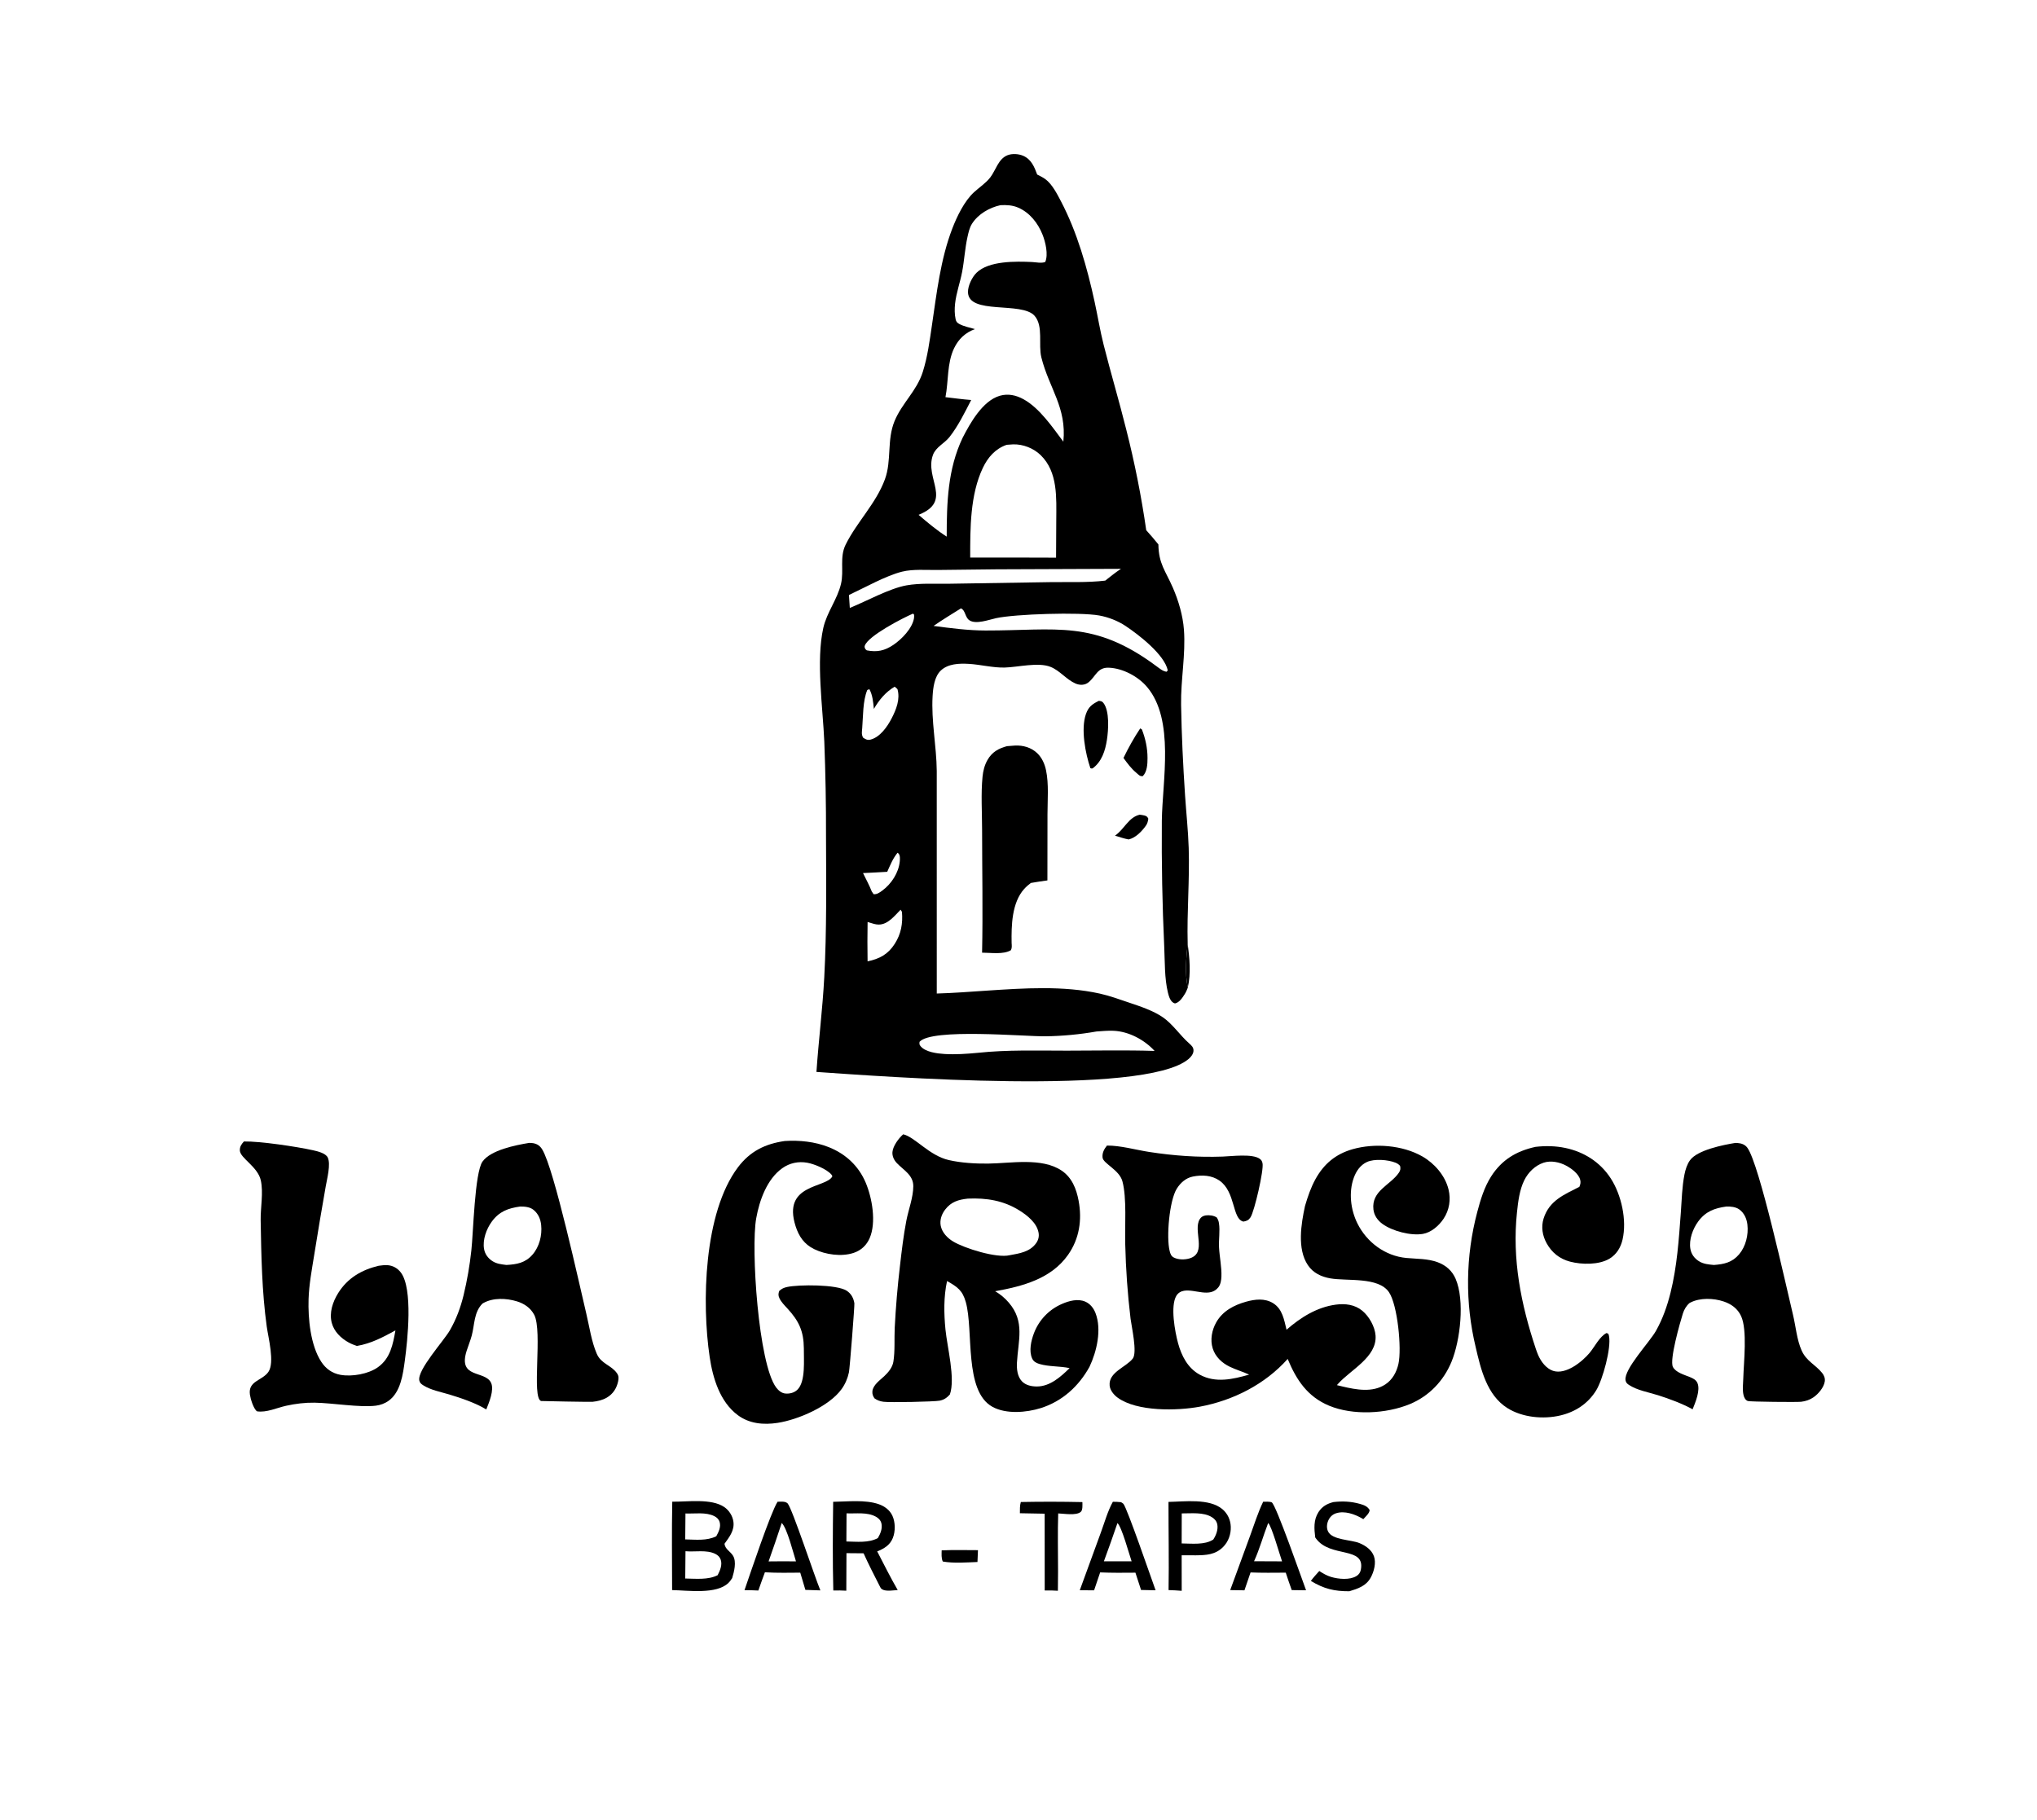
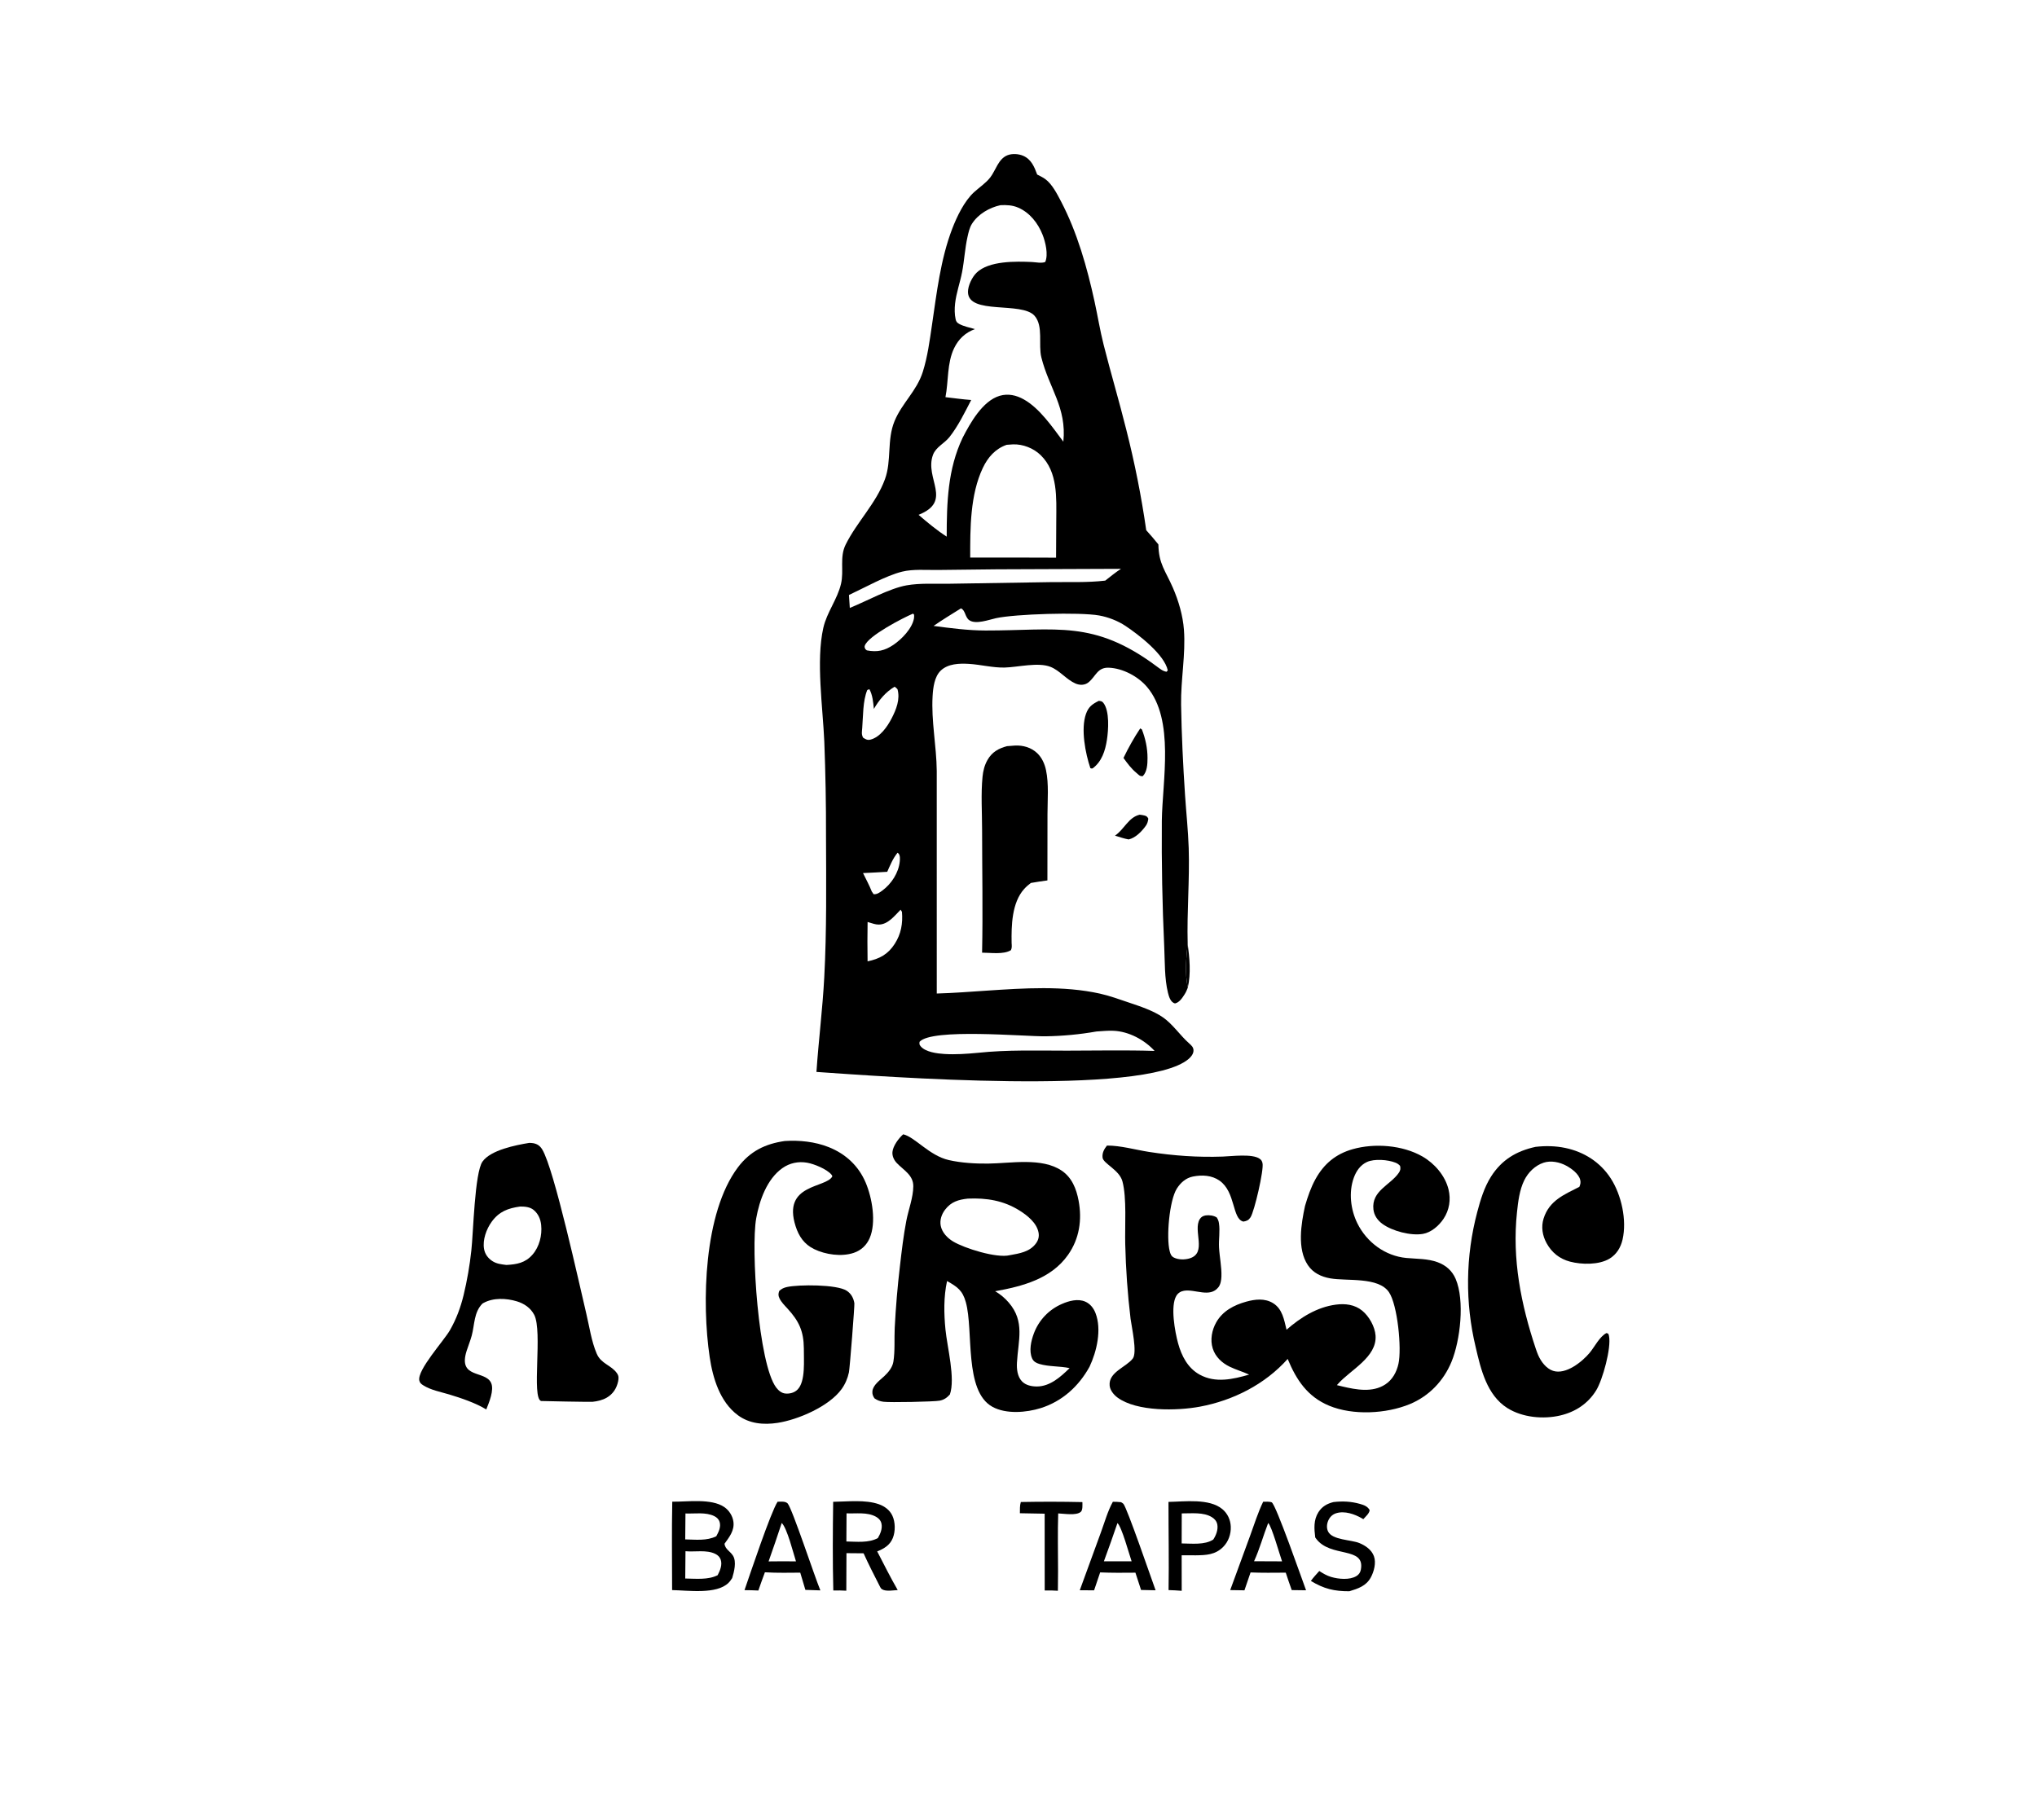
<svg xmlns="http://www.w3.org/2000/svg" width="770" height="688">
  <path d="M448.951 356.712C449.652 362.182 450.24 367.956 449 373.391C447.829 367.933 448.396 362.215 448.951 356.712Z" />
-   <path d="M355.959 586.126C360.516 585.93 365.117 586.05 369.68 586.057L369.491 590.532C365.327 590.685 360.461 591.085 356.372 590.344C355.78 588.991 355.937 587.574 355.959 586.126Z" />
  <path d="M430.799 308.007C431.391 308.086 432.019 308.146 432.596 308.303C433.432 308.53 433.689 308.759 434.07 309.509C433.927 310.55 433.726 311.375 433.099 312.24C431.573 314.346 429.222 316.806 426.62 317.356C424.867 317.033 423.171 316.448 421.469 315.923C424.973 313.56 426.559 308.998 430.799 308.007Z" />
  <path d="M431.015 275.375L431.639 275.769C432.992 279.247 433.771 282.846 433.769 286.585C433.768 288.866 433.653 291.747 431.963 293.441C430.79 293.535 430.471 292.937 429.585 292.209C427.623 290.584 426.158 288.603 424.684 286.549C426.529 282.717 428.657 278.913 431.015 275.375Z" />
  <path d="M415.378 264.951C416.239 265.113 416.556 265.047 417.113 265.772C419.482 268.86 418.99 276.026 418.427 279.699C417.798 283.8 416.5 287.912 413.055 290.472C412.591 290.619 412.883 290.574 412.171 290.417C410.281 284.869 408.497 275.635 410.496 269.934C411.461 267.183 412.905 266.187 415.378 264.951Z" />
  <path d="M385.877 567.853Q397.516 567.624 409.154 567.884C409.151 568.856 409.34 570.868 408.553 571.569C406.851 573.082 402.175 572.231 400.008 572.167C399.767 579.451 399.953 586.813 399.951 594.105L399.887 601.406C398.21 601.276 396.584 601.26 394.906 601.3L394.889 572.268L385.525 572.096C385.546 570.675 385.461 569.223 385.877 567.853Z" />
  <path d="M504.054 567.873C507.494 567.478 510.702 567.615 514.05 568.562C515.57 568.992 516.932 569.466 517.738 570.902C517.642 572.182 516.186 573.361 515.343 574.34L514.812 574.024C512.067 572.426 508.274 571.102 505.098 572.091C503.668 572.537 502.671 573.537 502.08 574.897C501.526 576.171 501.402 577.706 502.014 578.984C503.589 582.27 510.747 582.073 513.887 583.385C516.188 584.346 518.469 585.911 519.355 588.347C520.26 590.836 519.383 594.147 518.165 596.384C516.411 599.605 513.34 600.601 510.063 601.594C504.361 601.612 500.448 600.677 495.518 597.689C496.456 596.362 497.623 595.159 498.696 593.937C500.097 594.842 501.549 595.706 503.159 596.18C505.98 597.01 510.166 597.414 512.752 595.845C513.636 595.309 514.195 594.516 514.396 593.502C516.194 584.429 502.86 589.138 497.441 581.632L497.163 581.239C496.756 577.952 496.501 574.646 498.373 571.698C499.738 569.548 501.644 568.474 504.054 567.873Z" />
  <path d="M293.932 567.745C294.756 567.746 296.068 567.621 296.838 567.866C297.085 567.944 297.548 568.175 297.743 568.402C299.525 570.477 307.995 596.254 310.107 601.262L304.441 601.076L302.501 594.559L296.176 594.603C293.82 594.611 291.489 594.554 289.137 594.423C288.259 596.694 287.485 599.018 286.666 601.312C284.92 601.207 283.174 601.195 281.426 601.174C283.56 595.018 291.324 571.776 293.932 567.745ZM295.493 575.778Q293.104 583.074 290.532 590.308L295.424 590.269L300.886 590.293C299.902 587.271 297.536 577.688 295.493 575.778Z" />
  <path d="M477.484 567.752C478.429 567.759 479.821 567.623 480.7 567.969C482.252 568.58 492.282 597.457 493.702 601.226L488.283 601.153C487.473 598.98 486.77 596.757 486.025 594.561L479.276 594.598Q475.996 594.599 472.719 594.482L470.41 601.239L465.025 601.153L472.592 580.494C474.14 576.26 475.527 571.809 477.484 567.752ZM479.382 575.792C477.517 580.545 476.16 585.631 474.039 590.252L479.558 590.265L484.627 590.292C483.779 587.959 480.683 576.878 479.382 575.792Z" />
  <path d="M420.669 567.765C421.715 567.746 422.716 567.814 423.756 567.916C424.046 568.113 424.383 568.255 424.626 568.508C426.005 569.945 435.182 596.741 436.823 601.225L431.324 601.103L429.197 594.569L422.504 594.602Q419.183 594.594 415.864 594.465L413.575 601.239Q410.87 601.18 408.164 601.21L416.184 579.241C417.56 575.479 418.732 571.261 420.669 567.765ZM422.404 575.818Q419.931 583.079 417.278 590.276L422.786 590.265L427.76 590.279C426.812 587.563 424.027 577.205 422.404 575.818Z" />
  <path d="M441.696 567.811C447.776 567.708 457.151 566.405 462.09 570.571C464.063 572.235 465.146 574.625 465.242 577.191C465.346 579.998 464.345 582.853 462.344 584.853C459.381 587.815 455.938 587.957 452.018 588.004L446.676 587.988L446.693 601.423C445.041 601.262 443.384 601.216 441.726 601.153C441.913 590.055 441.685 578.914 441.696 567.811ZM446.708 572.16L446.676 583.51C450.415 583.545 455.354 584.165 458.614 582.054C459.655 580.494 460.504 578.324 460.161 576.41C459.936 575.153 459.19 574.267 458.122 573.599C454.92 571.596 450.329 572.194 446.708 572.16Z" />
  <path d="M314.945 567.776C320.287 567.706 327.071 566.892 332.177 568.678C334.358 569.441 336.308 570.856 337.31 572.987C338.468 575.451 338.505 578.954 337.49 581.47C336.392 584.193 334.17 585.492 331.585 586.521C334.128 591.408 336.581 596.378 339.345 601.144C337.846 601.228 335.445 601.613 334.038 601.12C332.997 600.755 332.948 600.424 332.456 599.495C330.398 595.438 328.303 591.399 326.445 587.245L319.969 587.19L319.911 601.383C318.263 601.275 316.645 601.266 314.996 601.297C314.71 590.156 314.794 578.919 314.945 567.776ZM319.997 572.136L319.939 582.776C323.808 582.826 328.374 583.409 331.843 581.473C332.774 579.889 333.601 577.944 333.209 576.06C332.959 574.857 332.179 574.005 331.123 573.42C327.79 571.574 323.644 572.307 319.997 572.136Z" />
  <path d="M254.121 567.731C259.804 567.817 268.835 566.4 273.764 569.747C275.597 570.991 276.939 573.1 277.236 575.304C277.686 578.63 275.674 581.108 273.855 583.649C274.15 585.776 276.078 586.488 277.102 588.189C278.481 590.477 277.49 594.23 276.772 596.613C276.355 597.256 275.923 597.879 275.374 598.418C270.836 602.881 260.062 601.255 254.062 601.154C254.048 590.019 253.894 578.863 254.121 567.731ZM259.12 586.457L259.025 596.774C262.96 596.829 267.693 597.365 271.278 595.518C272.169 593.773 273.098 591.669 272.44 589.678C272.097 588.641 271.36 587.941 270.394 587.464C267.063 585.821 262.704 586.798 259.12 586.457ZM259.109 572.188L259.021 581.988C262.973 582.06 267.119 582.604 270.754 580.805C271.634 579.207 272.58 577.309 272.029 575.432C271.722 574.389 270.981 573.674 270.025 573.197C266.78 571.579 262.612 572.333 259.109 572.188Z" />
  <path d="M380.652 282.095Q382.171 281.944 383.695 281.864C386.733 281.716 389.837 282.606 392.069 284.741C393.86 286.454 394.889 288.757 395.397 291.155C396.512 296.424 395.962 302.465 395.957 307.836L395.927 332.85C393.835 333.096 391.743 333.485 389.661 333.814C388.784 334.482 387.908 335.235 387.167 336.053C382.456 341.258 382.278 349.955 382.399 356.526C382.456 357.498 382.577 358.322 382.134 359.227C379.328 360.953 374.448 360.162 371.234 360.165C371.564 344.683 371.248 329.125 371.238 313.635C371.234 307.07 370.763 300.163 371.406 293.647C371.625 291.431 372.153 289.305 373.257 287.353C374.961 284.335 377.43 282.95 380.652 282.095Z" />
  <path d="M580.426 433.584C584.152 433.148 587.98 433.219 591.657 433.986C598.781 435.471 604.906 439.359 608.877 445.507C612.921 451.766 615.014 461.276 613.343 468.606C612.658 471.611 611.077 474.246 608.395 475.857C604.397 478.257 597.897 478.133 593.488 476.975C589.536 475.937 586.595 473.57 584.629 470.013C583.049 467.155 582.495 463.83 583.489 460.679C585.634 453.883 591.196 451.676 597.007 448.701C597.4 447.767 597.586 447.056 597.329 446.045C596.745 443.749 594.06 441.797 592.067 440.711C589.58 439.357 586.275 438.662 583.517 439.562C580.281 440.619 577.647 443.231 576.17 446.243C574.374 449.907 573.86 454.287 573.433 458.294C571.542 476.04 574.939 493.142 580.54 509.913C580.828 510.736 581.113 511.575 581.466 512.375C582.521 514.769 584.466 517.397 587.055 518.253C591.852 519.838 598.046 514.881 600.934 511.405C602.796 509.164 604.63 505.327 607.259 503.971L607.941 504.223C608.084 504.601 608.128 504.666 608.206 505.033C609.159 509.546 605.797 521.698 603.369 525.639C600.278 530.655 595.521 533.785 589.819 535.129C583.361 536.652 575.476 535.91 569.789 532.33C562.051 527.458 559.746 517.635 557.82 509.31Q557.065 506.173 556.506 502.995Q555.947 499.818 555.585 496.611Q555.224 493.405 555.061 490.183Q554.899 486.96 554.936 483.734Q554.973 480.508 555.21 477.29Q555.447 474.072 555.882 470.875Q556.317 467.678 556.949 464.514Q557.581 461.35 558.408 458.231C559.629 453.623 561.05 448.869 563.626 444.816C567.665 438.461 573.2 435.173 580.426 433.584Z" />
-   <path d="M92.205 431.545C98.288 431.425 112.143 433.492 118.37 434.878C120.032 435.248 123.093 435.977 123.877 437.587C125.11 440.118 123.618 445.685 123.142 448.445Q120.859 461.353 118.798 474.298C117.907 479.881 116.817 485.533 116.642 491.194C116.417 498.478 117.351 508.579 121.442 514.844C123.164 517.481 125.58 519.208 128.699 519.771C133.056 520.557 139.273 519.468 142.89 516.87C147.575 513.504 148.53 508.25 149.479 502.977C144.666 505.578 140.365 507.917 134.908 508.85C133.822 508.482 132.772 508.085 131.768 507.526C128.864 505.908 126.3 503.453 125.417 500.156C124.381 496.291 125.765 492.199 127.806 488.907C131.358 483.179 136.72 480.055 143.163 478.536C144.246 478.402 145.383 478.229 146.474 478.31C148.508 478.462 150.251 479.436 151.492 481.048C156.205 487.166 154.047 506.848 153.025 514.415C152.329 519.572 151.454 526.331 146.875 529.6C145.462 530.608 143.755 531.227 142.037 531.436C135.895 532.183 125.696 530.401 118.881 530.298C115.306 530.244 111.661 530.69 108.169 531.462C104.635 532.243 100.784 534.117 97.145 533.568C95.796 532.568 94.7 528.878 94.467 527.232C93.728 522.013 99.177 521.995 101.469 518.64C103.892 515.094 101.409 505.678 100.838 501.566C99.006 488.365 98.761 474.7 98.535 461.381C98.452 456.509 99.617 450.953 98.585 446.244C97.461 441.112 90.808 437.851 90.666 434.988C90.594 433.537 91.268 432.559 92.205 431.545Z" />
-   <path d="M656.015 432.088Q656.405 432.099 656.795 432.128C658.288 432.243 659.61 432.688 660.523 433.934C665.054 440.119 675.124 486.067 677.773 497.107C678.815 501.449 679.213 506.542 681.032 510.58C682.872 514.667 686.172 515.843 688.762 519.037C689.524 519.975 689.954 521.064 689.775 522.282C689.442 524.551 687.336 527.002 685.509 528.268C684.099 529.245 682.519 529.755 680.824 529.955C679.267 530.138 661.604 529.963 660.712 529.672C659.756 529.361 659.291 528.338 659.067 527.419C658.596 525.484 658.917 523.067 658.973 521.07C659.147 514.913 660.548 502.814 658.156 497.585C656.856 494.744 654.48 493.025 651.575 492.045C647.769 490.76 642.624 490.575 638.997 492.44C638.882 492.499 638.769 492.562 638.655 492.623C637.448 493.657 636.599 495.111 636.128 496.619C635.059 500.039 631.022 514.101 632.369 516.774C633.441 518.901 636.746 519.77 638.77 520.608C639.923 521.086 641.053 521.6 641.606 522.792C642.87 525.515 640.855 530.219 639.821 532.793C635.899 530.647 630.99 528.819 626.724 527.474C623.144 526.345 618.942 525.662 615.77 523.595C615.039 523.118 614.618 522.715 614.47 521.83C613.77 517.67 623.499 507.511 625.962 503.148C628.5 498.651 630.21 493.778 631.458 488.781C633.937 478.854 634.617 468.621 635.362 458.451C635.71 453.694 635.813 448.68 636.744 444.001C637.106 442.181 637.747 440.114 638.854 438.613C641.707 434.747 651.406 432.834 656.015 432.088ZM652.531 456.149C648.087 456.769 644.755 457.984 641.959 461.756C639.892 464.543 638.371 468.695 638.977 472.16C639.326 474.155 640.47 475.708 642.164 476.789C643.895 477.894 645.875 478.054 647.872 478.236C651.705 477.952 654.786 477.297 657.406 474.193C659.921 471.214 660.979 466.831 660.529 462.978C660.268 460.745 659.337 458.599 657.474 457.25C656.123 456.272 654.157 456.08 652.531 456.149Z" />
  <path d="M200.036 432.085C200.543 432.101 201.051 432.107 201.552 432.196C203.134 432.48 204.156 433.225 204.98 434.588C209.509 442.074 219.025 485.765 221.599 496.527C222.796 501.532 223.543 507.058 225.573 511.789C227.239 515.669 231.093 516.076 233.248 519.214C233.939 520.222 233.894 521.132 233.648 522.274C233.091 524.872 231.707 527.028 229.391 528.379C227.733 529.347 225.886 529.76 223.996 529.966C223.125 530.061 204.638 529.702 204.528 529.666C200.856 528.464 205.177 503.31 201.942 497.093C200.582 494.481 198.157 492.827 195.383 491.987C191.401 490.782 186.467 490.552 182.748 492.611C182.628 492.677 182.511 492.747 182.393 492.814C179.101 496.102 179.438 500.748 178.323 504.919C177.797 506.889 176.992 508.796 176.379 510.741C173.041 521.327 183.355 517.967 185.625 522.787C186.898 525.49 184.835 530.289 183.813 532.863C179.853 530.421 174.3 528.547 169.814 527.194C166.602 526.225 162.844 525.547 159.985 523.726C159.229 523.244 158.688 522.82 158.5 521.909C157.676 517.906 167.769 506.94 170.086 502.883C172.493 498.668 174.076 494.393 175.229 489.698Q177.251 481.321 178.172 472.752C178.916 466.268 179.417 443.301 182.397 439.137C185.532 434.756 194.943 432.929 200.036 432.085ZM196.621 456.142C192.083 456.777 188.697 457.993 185.874 461.88C183.856 464.66 182.385 468.72 182.971 472.155C183.306 474.125 184.454 475.677 186.11 476.761C187.746 477.833 189.543 477.99 191.431 478.232C195.356 478.012 198.543 477.471 201.287 474.334C203.879 471.371 204.971 467.009 204.565 463.124C204.331 460.882 203.451 458.832 201.667 457.396C200.285 456.282 198.336 456.134 196.621 456.142Z" />
  <path d="M296.636 431.376C302.175 431.005 308.084 431.623 313.266 433.687C319.66 436.235 324.561 440.77 327.248 447.134C329.685 452.904 331.31 462.156 328.733 468.102C327.573 470.78 325.51 472.71 322.746 473.648C318.142 475.21 312.043 474.34 307.737 472.231C303.994 470.398 301.977 467.434 300.748 463.593C295.574 447.432 312.317 449.27 314.635 444.73C314.518 444.42 314.507 444.327 314.26 444.04C312.48 441.969 307.751 440.04 305.121 439.579C301.787 438.993 298.514 439.67 295.745 441.629C289.896 445.764 287.06 453.852 285.85 460.604C283.808 471.999 286.672 515.589 293.398 524.561C294.239 525.682 295.454 526.727 296.909 526.842C298.554 526.973 300.218 526.559 301.42 525.397C304.632 522.291 303.781 513.926 303.86 509.76C303.801 503.266 302.007 499.423 297.646 494.686C296.585 493.533 295.345 492.303 294.661 490.88C294.147 489.809 294.168 489.152 294.557 488.056C295.496 487.197 296.28 486.833 297.53 486.56C301.874 485.613 316.375 485.534 320.085 487.991C321.758 489.099 322.657 490.769 322.958 492.724C323.083 493.538 321.225 517.285 320.903 518.812C320.417 521.11 319.507 523.252 318.131 525.16C313.413 531.703 301.643 536.763 293.885 537.939C288.641 538.734 283.286 538.276 278.897 535.016C272.15 530.005 269.45 521.037 268.268 513.087C265.23 492.645 265.994 458.505 278.947 441.313C283.516 435.248 289.249 432.43 296.636 431.376Z" />
  <path d="M341.416 428.838C345.831 429.831 351.243 436.884 358.646 438.578C363.35 439.654 368.69 439.96 373.516 439.91C382.08 439.821 393.789 437.509 401.306 442.561C405.214 445.188 406.884 449.482 407.717 453.923C409.075 461.17 408.023 468.297 403.739 474.398C397.356 483.49 386.506 486.31 376.174 488.163Q377.632 489.012 378.927 490.093Q380.222 491.175 381.317 492.458C387.502 499.607 384.885 506.801 384.414 515.145C384.278 517.543 384.557 520.399 386.299 522.224C387.747 523.739 389.984 524.188 392.005 524.175C396.947 524.144 400.998 520.494 404.315 517.231C400.579 516.419 396.513 516.743 392.885 515.657C391.687 515.298 390.686 514.763 390.155 513.578C388.877 510.727 389.763 506.887 390.825 504.072Q390.998 503.61 391.194 503.157Q391.39 502.705 391.609 502.262Q391.828 501.82 392.069 501.389Q392.31 500.959 392.572 500.541Q392.834 500.123 393.117 499.719Q393.4 499.315 393.703 498.925Q394.006 498.536 394.328 498.162Q394.65 497.789 394.991 497.432Q395.332 497.075 395.69 496.736Q396.048 496.396 396.423 496.076Q396.798 495.755 397.189 495.454Q397.579 495.152 397.985 494.871Q398.39 494.589 398.809 494.329Q399.228 494.068 399.66 493.829Q400.091 493.59 400.534 493.373Q400.977 493.156 401.431 492.962C404.082 491.798 407.44 490.887 410.221 492.09C412.103 492.904 413.372 494.533 414.102 496.41C416.524 502.639 414.581 510.927 411.843 516.728C407.767 524.108 401.544 529.783 393.433 532.342C388.001 534.055 380.314 534.709 375.148 531.863C364.318 525.899 368.083 503.114 365.09 492.309C363.85 487.832 361.883 486.524 357.992 484.306C356.685 490.274 356.799 496.589 357.392 502.638C358.042 509.267 361.187 521.151 359.061 527.199C357.94 528.433 356.858 529.213 355.191 529.537C353.113 529.942 336.263 530.284 333.922 529.949C332.584 529.758 331.644 529.421 330.545 528.646C329.978 527.771 329.688 527.086 329.771 526.019C329.956 523.636 332.663 521.777 334.259 520.277C335.81 518.818 337.359 516.967 337.707 514.793C338.355 510.739 338.011 506.156 338.209 502.026Q338.805 490.261 340.196 478.563C340.848 472.866 341.518 467.167 342.597 461.531C343.401 457.327 345.211 452.743 345.233 448.468C345.256 444.205 341.501 442.372 338.948 439.652C337.918 438.555 337.207 437.028 337.355 435.498C337.576 433.205 339.71 430.321 341.416 428.838ZM365.851 453.149C362.292 453.545 359.556 454.321 357.255 457.325C355.937 459.046 355.174 461.269 355.605 463.434C356.107 465.963 358.113 468.043 360.252 469.337C364.581 471.955 376.751 475.758 381.668 474.546C385.367 473.871 389.272 473.318 391.65 470.015C392.518 468.808 392.85 467.46 392.578 465.995C391.901 462.347 388.4 459.551 385.42 457.676C379.357 453.863 372.948 452.844 365.851 453.149Z" />
  <path d="M418.44 433.095C423.579 433.059 429.285 434.717 434.4 435.507C443.728 436.948 452.77 437.582 462.207 437.257C465.562 437.142 473.425 436.088 476.193 438.101C476.848 438.578 477.065 439.001 477.24 439.776C477.807 442.28 474.17 457.994 472.704 460.221C471.974 461.331 471.282 461.615 470.013 461.834C465.695 460.861 467.148 450.686 461.01 446.365C458.063 444.291 454.351 444.121 450.919 444.806C448.273 445.334 446.276 447.12 444.856 449.355C442.03 453.803 440.811 467.771 442.141 472.971C442.417 474.053 442.706 474.921 443.762 475.448C445.482 476.306 447.918 476.3 449.722 475.735C456.371 473.656 450.858 465.235 453.516 460.915C454.036 460.07 454.797 459.644 455.766 459.5C457.07 459.306 458.862 459.541 459.952 460.29C460.403 461.021 460.647 461.605 460.775 462.461C461.227 465.468 460.64 468.575 460.802 471.601C460.995 475.219 461.84 479.019 461.704 482.621C461.653 483.957 461.409 485.595 460.552 486.673C457.324 490.734 451.792 487.288 447.55 487.988C446.346 488.187 445.322 488.818 444.683 489.866C442.329 493.728 444.14 503.501 445.319 507.823C446.623 512.599 448.984 517.222 453.492 519.697C459.481 522.986 466.022 521.444 472.184 519.688C469.795 518.581 467.243 517.86 464.86 516.712C461.918 515.294 459.424 512.983 458.42 509.797C457.392 506.533 458.087 502.858 459.747 499.925C462.18 495.628 466.439 493.409 471.027 492.125C474.388 491.185 478.092 490.749 481.212 492.664C484.791 494.861 485.392 498.973 486.32 502.719C491.652 498.07 497.823 494.176 504.959 493.231C508.503 492.761 512.095 493.188 514.946 495.532C517.53 497.655 519.744 501.57 519.973 504.943C520.529 513.136 510.405 517.93 505.734 523.242L505.362 523.669Q506.408 523.934 507.46 524.178C512.695 525.41 518.82 526.564 523.651 523.399C526.372 521.616 527.919 518.742 528.621 515.627C529.91 509.904 528.305 493.335 525.036 488.524C521.037 482.641 509.179 484.41 502.88 483.304C499.429 482.698 496.369 481.266 494.375 478.284C490.252 472.116 491.846 462.665 493.307 455.912C494.336 452.42 495.494 448.977 497.26 445.782C500.461 439.989 504.934 436.275 511.319 434.46C519.578 432.113 530.177 432.902 537.691 437.22C542.275 439.853 546.281 444.468 547.552 449.675C548.488 453.507 547.87 457.47 545.679 460.766C543.941 463.38 541.026 465.941 537.881 466.485C533.33 467.272 526.296 465.433 522.563 462.703C520.743 461.373 519.428 459.523 519.166 457.249C518.348 450.16 525.582 448.058 528.749 443.403C529.38 442.477 529.492 441.825 529.235 440.757C528.696 440.183 528.236 439.86 527.497 439.563C524.662 438.423 519.5 438.025 516.711 439.309C514.205 440.462 512.645 442.765 511.733 445.291C509.752 450.78 510.549 457.35 513.103 462.509C516.644 469.66 523.607 474.837 531.601 475.589C535.567 475.963 539.65 475.802 543.442 477.199C546.551 478.345 548.922 480.413 550.238 483.48C553.749 491.663 552.005 506.756 548.677 514.841C545.697 522.081 540.173 527.843 532.908 530.845C524.015 534.52 511.413 535.181 502.441 531.451C494.235 528.039 490.044 521.717 486.754 513.761C478.18 523.37 466.144 529.462 453.563 531.806C445.028 533.396 429.804 533.755 422.455 528.384C421.065 527.367 419.631 525.651 419.456 523.873C418.954 518.761 425.665 516.901 428.196 513.619C429.971 511.317 427.729 501.514 427.362 498.572Q425.673 484.514 425.346 470.358C425.163 463.622 425.972 452.821 424.277 446.59C423.102 442.267 417.045 439.918 416.778 437.657C416.57 435.885 417.366 434.422 418.44 433.095Z" />
  <path d="M308.622 405.254C309.434 393.312 310.945 381.43 311.577 369.474C312.515 351.761 312.3 333.817 312.237 316.078Q312.283 298.23 311.593 280.396C311.041 267.499 308.415 249.774 311.213 237.4C312.564 231.426 316.532 226.626 317.917 220.683C319.076 215.708 317.302 210.672 319.662 205.901C323.893 197.35 331.189 190.297 334.516 181.177C337.113 174.058 335.177 166.365 338.158 159.167C340.97 152.378 346.546 147.8 348.825 140.59C350.625 134.895 351.415 128.831 352.284 122.938C354.07 110.816 355.528 98.013 359.934 86.516C361.709 81.887 364.507 76.02 368.204 72.653C370.17 70.862 372.73 69.162 374.337 67.064C376.421 64.342 377.359 60.078 380.817 58.697C382.603 57.984 385.028 58.146 386.778 58.903C389.829 60.223 390.997 63.096 392.061 65.99C393.105 66.521 394.225 67.049 395.169 67.746C397.72 69.626 399.608 73.35 401.047 76.095C407.205 87.846 410.949 101.157 413.762 114.064C414.937 119.455 415.82 124.946 417.169 130.291C419.882 141.038 423.063 151.668 425.739 162.432Q430.523 181.241 433.284 200.451Q435.661 203.074 437.881 205.831C437.988 213.204 440.546 215.734 443.379 222.252C445.498 227.127 447.134 232.729 447.534 238.046C448.237 247.394 446.306 257.01 446.461 266.428C446.648 277.79 447.207 289.28 447.956 300.616C448.395 307.276 449.124 313.916 449.338 320.59C449.724 332.64 448.63 344.671 448.951 356.712C448.396 362.215 447.829 367.933 449 373.391C448.656 374.283 448.294 375.143 447.77 375.948C446.893 377.296 445.836 378.977 444.182 379.353C442.501 379.024 441.851 376.76 441.498 375.326C440.153 369.86 440.355 363.56 440.088 357.928Q438.987 334.14 439.179 310.327C439.374 295.222 444.108 272.099 433.565 259.685C430.193 255.716 424.423 252.652 419.173 252.435C414.821 252.256 414.262 255.65 411.496 257.94C410.071 259.119 408.147 259.114 406.52 258.4C403.106 256.901 400.651 253.547 397.136 252.129C392.478 250.25 384.79 252.247 379.779 252.373C375.303 252.487 370.699 251.246 366.206 250.984C362.609 250.775 358.35 250.892 355.595 253.542C353.214 255.833 352.72 259.959 352.532 263.112C351.967 272.584 354.009 281.999 354.098 291.452L354.105 375.613C360.438 375.438 366.725 374.938 373.043 374.52C387.027 373.596 401.956 372.583 415.747 375.641C419.493 376.471 423.244 377.849 426.881 379.078C431.102 380.503 435.937 382.089 439.604 384.623C443.277 387.161 446.021 391.361 449.418 394.383C450.379 395.237 451.238 395.963 451.146 397.332C451.064 398.544 450.151 399.638 449.265 400.386C432.454 414.565 332.967 406.912 308.622 405.254ZM378.153 77.574C373.981 78.493 369.789 80.904 367.44 84.557C366.497 86.024 366.117 87.809 365.737 89.493C364.745 93.897 364.528 98.432 363.679 102.858C362.919 106.815 361.467 110.776 361.028 114.775C360.816 116.703 360.815 118.816 361.234 120.712C361.434 121.618 361.785 122.008 362.572 122.453C364.246 123.399 366.675 123.87 368.536 124.415C364.921 125.746 362.346 128.141 360.661 131.638C357.943 137.275 358.572 144.117 357.391 150.153C360.623 150.518 363.877 150.989 367.12 151.224C364.693 155.918 362.176 161.107 358.891 165.257C357 167.645 353.777 168.999 352.68 171.955C349.347 180.936 360.355 189.412 347.23 194.639C350.608 197.557 354.103 200.456 357.859 202.879C357.881 190.023 358.228 177.427 363.859 165.549C366.727 159.974 371.397 151.549 377.897 149.638C381.061 148.709 384.139 149.403 386.964 150.974C393.02 154.343 397.838 161.507 401.952 166.978C403.28 154.055 396.538 146.75 393.638 135.111C392.432 130.27 394.488 123.293 391.074 119.392C386.238 113.867 365.979 119.165 365.902 110.385C365.881 108.009 367.451 104.774 369.123 103.13C373.787 98.546 384.046 98.789 390.032 99.055C391.516 99.121 393.739 99.621 395.113 99.037C396.321 96.202 395.198 91.505 394.094 88.723C392.363 84.361 389.251 80.364 384.851 78.481C382.69 77.557 380.469 77.452 378.153 77.574ZM380.526 168.166C376.243 169.656 373.422 172.886 371.524 176.883C366.698 187.052 366.732 199.715 366.745 210.789L384.53 210.792L399.201 210.834L399.276 196.632C399.307 188.255 399.948 178.461 393.388 172.073C390.702 169.458 386.703 167.872 382.934 168Q381.728 168.049 380.526 168.166ZM414.474 389.965Q404.899 391.647 395.179 391.783C387.214 391.883 352.161 388.654 347.595 393.874C347.543 394.649 347.454 394.867 347.971 395.506C349.799 397.763 354.267 398.302 357.019 398.471C361.206 398.729 365.475 398.422 369.645 398.029C380.81 396.844 392.06 397.217 403.275 397.214C414.31 397.211 425.42 396.96 436.448 397.314C432.572 393.081 426.696 389.948 420.909 389.695C418.789 389.603 416.591 389.823 414.474 389.965ZM376.727 215.236L354.404 215.486C350.158 215.539 345.142 215.099 341.02 216.116C334.879 217.631 326.804 222.209 320.912 224.945L321.232 229.835C327.523 227.292 336.237 222.441 342.67 221.3C347.693 220.409 353.296 220.751 358.405 220.695L396.846 220.085C403.716 219.981 410.97 220.317 417.784 219.51C419.734 217.997 421.665 216.393 423.736 215.051L376.727 215.236ZM363.232 230.008C359.769 232.181 356.253 234.299 352.899 236.637C359.44 237.497 365.92 238.358 372.531 238.368C399.434 238.407 413.423 234.214 437.138 251.855C438.326 252.701 439.495 253.772 440.977 253.96L441.426 253.439C440.161 247.443 430.395 239.92 425.413 236.616C422.52 234.697 418.915 233.304 415.505 232.69C408.122 231.361 383.786 232.125 376.511 233.706C373.851 234.283 368.861 236.185 366.393 234.476C364.759 233.345 364.935 230.634 363.232 230.008ZM338.19 259.615C334.809 261.579 332.272 264.654 330.331 268.016C330.085 265.542 329.862 262.773 328.633 260.558L327.841 260.86C326.111 265.002 326.287 270.849 325.921 275.291C325.818 276.703 325.569 277.573 326.25 278.874C327.257 279.518 327.888 279.926 329.104 279.606C332.695 278.659 335.409 274.746 337.034 271.608C338.783 268.23 340.332 264.364 339.255 260.549C338.913 260.231 338.581 259.871 338.19 259.615ZM340.434 343.925C338.161 346.224 335.625 349.576 332.106 349.545C330.93 349.534 329.79 349.122 328.677 348.783L328.227 348.649L327.958 348.565Q327.826 356.007 327.952 363.448C332.461 362.506 335.659 360.821 338.226 356.815C340.635 353.057 341.307 349.129 340.949 344.741L340.434 343.925ZM345.136 231.981C341.273 233.622 328.117 240.42 326.891 244.127C326.709 244.676 326.911 244.89 327.097 245.397L327.672 245.881C331.56 246.636 334.409 246.024 337.718 243.789C340.852 241.673 344.819 237.604 345.486 233.786C345.568 233.316 345.546 232.86 345.529 232.386L345.136 231.981ZM339.284 322.387C337.525 324.518 336.497 327.088 335.379 329.593C332.331 329.755 329.279 329.961 326.229 330.076C327.338 332.368 328.612 334.677 329.537 337.045L330.231 338.054C331.467 338.22 332.599 337.367 333.553 336.665C336.954 334.161 339.679 329.967 340.111 325.739C340.202 324.859 340.305 323.414 339.665 322.704C339.555 322.581 339.411 322.492 339.284 322.387Z" />
</svg>